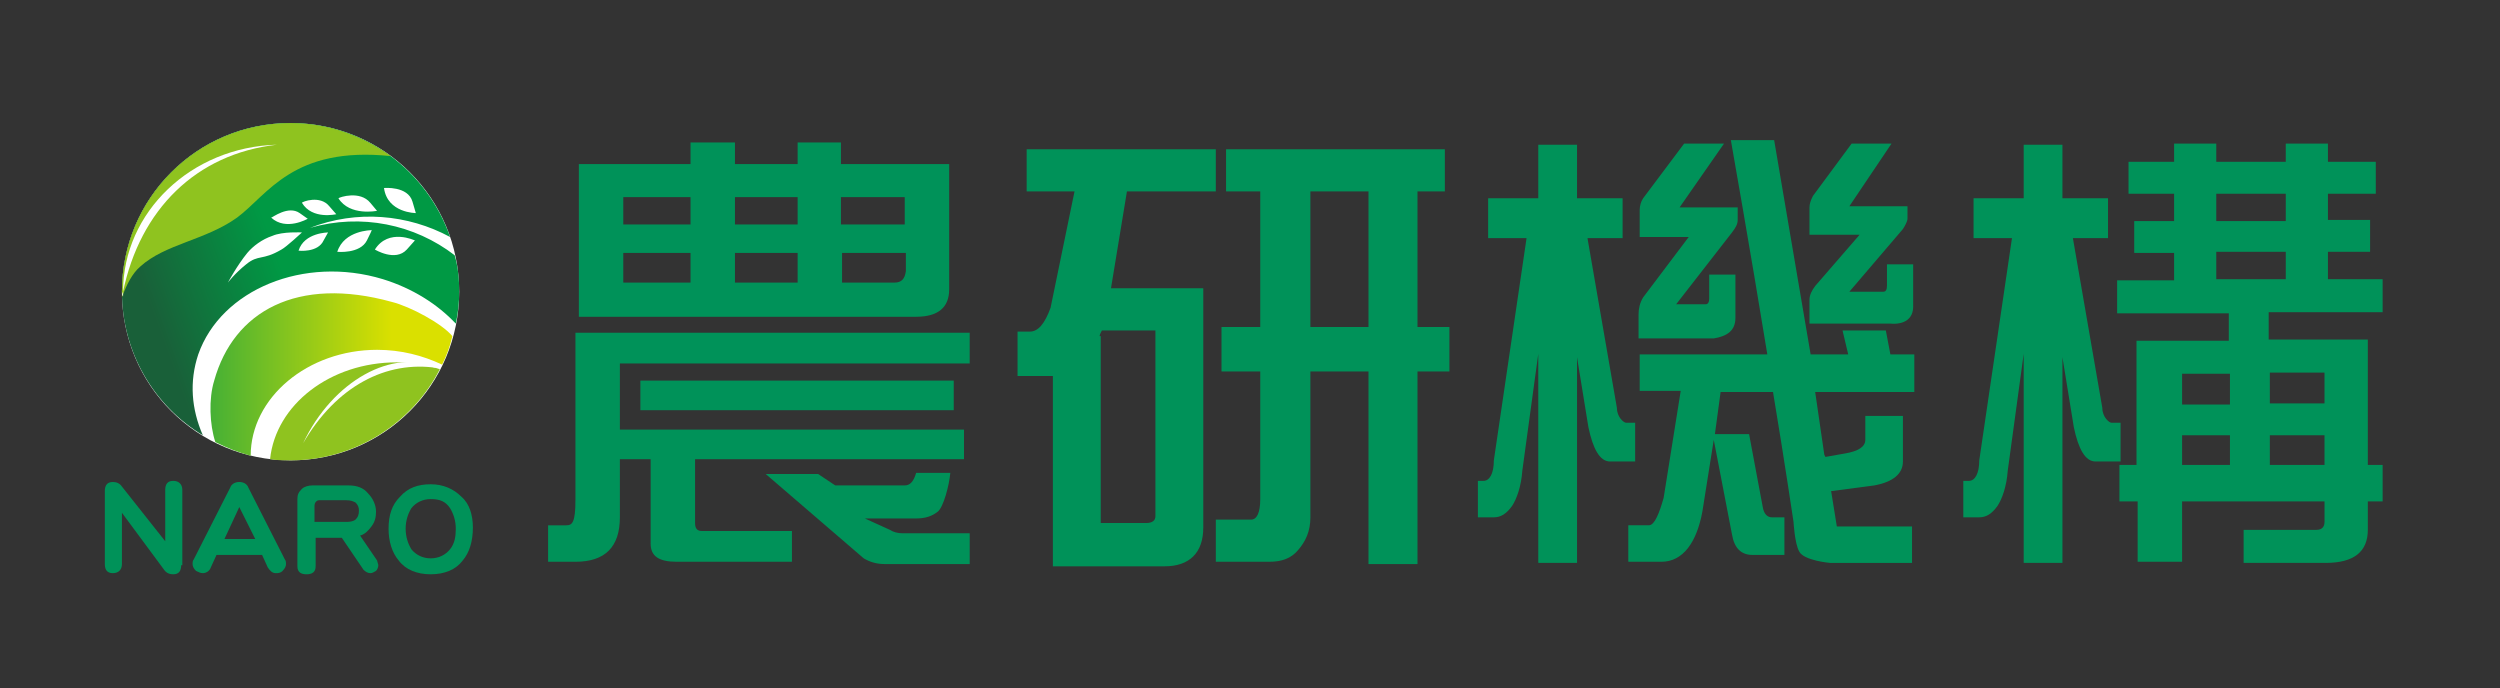
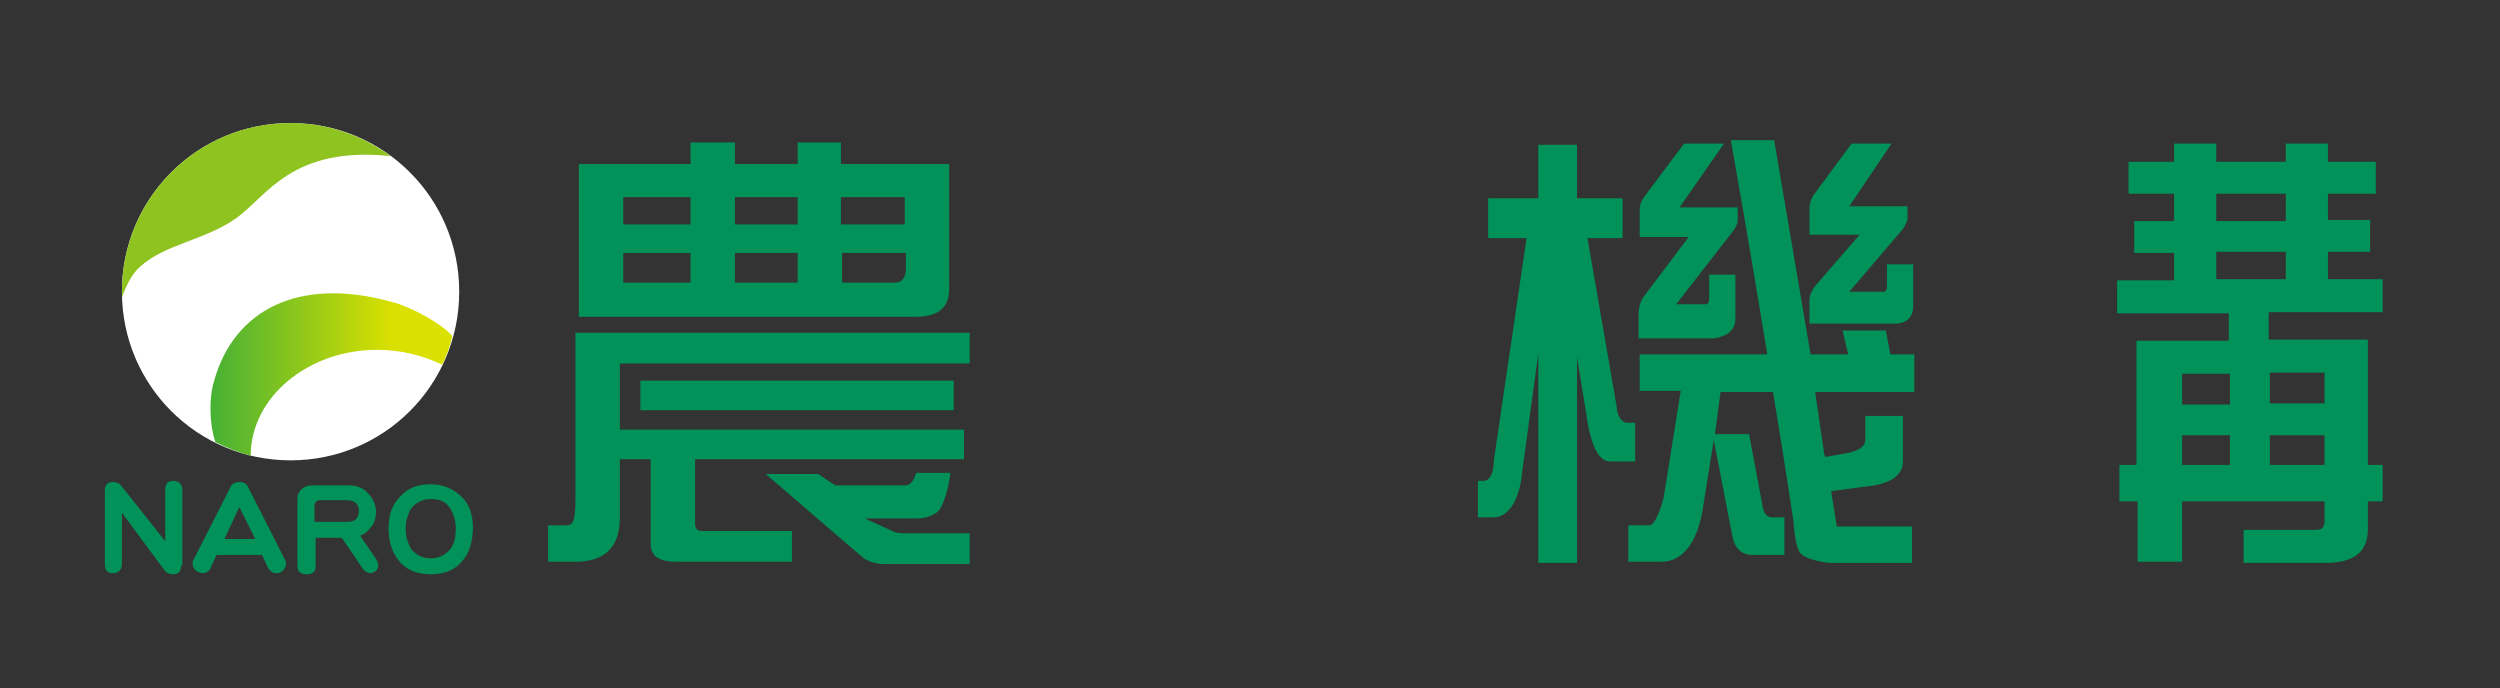
<svg xmlns="http://www.w3.org/2000/svg" version="1.1" id="レイヤー_1" x="0px" y="0px" viewBox="0 0 219.4 60.4" style="enable-background:new 0 0 219.4 60.4;" xml:space="preserve">
  <rect x="0" y="0" width="219.4" height="60.4" fill="#333333" stroke="none" />
  <style type="text/css">
	.st0{fill:#FFFFFF;}
	.st1{fill:url(#SVGID_1_);}
	.st2{fill:#8FC31F;}
	.st3{fill:url(#SVGID_2_);}
	.st4{fill:#009259;}
</style>
  <g>
    <path class="st0" d="M40.3,25.6c0,8.2-6.6,14.8-14.8,14.8c-8.2,0-14.8-6.6-14.8-14.8c0-8.2,6.6-14.8,14.8-14.8   C33.7,10.8,40.3,17.4,40.3,25.6z" />
    <g>
      <linearGradient id="SVGID_1_" gradientUnits="userSpaceOnUse" x1="18.432" y1="32.873" x2="39.728" y2="32.873">
        <stop offset="0" style="stop-color:#45B035" />
        <stop offset="0.75" style="stop-color:#DAE000" />
      </linearGradient>
      <path class="st1" d="M33.1,30.7c2.1,0,4,0.5,5.7,1.3c0.4-0.8,0.7-1.6,0.9-2.5c-0.9-1.1-3.7-2.6-5.3-3c-8.3-2.3-13.9,0.8-15.6,6.9    c-0.5,1.6-0.4,3.9,0.1,5.4c1,0.5,2,0.9,3.1,1.2C22,34.9,27,30.7,33.1,30.7z" />
-       <path class="st2" d="M34.8,31.8c-5.8,0-10.6,3.7-11.1,8.5c0.6,0.1,1.2,0.1,1.8,0.1c5.7,0,10.7-3.3,13.1-8    C37.4,32,36.1,31.8,34.8,31.8z" />
      <linearGradient id="SVGID_2_" gradientUnits="userSpaceOnUse" x1="10.655" y1="28.041" x2="38.436" y2="17.93">
        <stop offset="9.378570e-02" style="stop-color:#196039" />
        <stop offset="0.5" style="stop-color:#009944" />
      </linearGradient>
-       <path class="st3" d="M40,28.4c0.2-0.9,0.3-1.9,0.3-2.8c0-1.1-0.1-2.2-0.4-3.2c-3.5-2.7-8.2-3.7-12.7-2.4c4.1-1.6,8.6-1.2,12.3,0.8    c-2-5.8-7.5-10-14-10c-8.2,0-14.8,6.6-14.8,14.8c0,5.3,2.8,10,7.1,12.6c-1-2.3-1.2-4.7-0.4-7.1c2-5.7,9.3-8.7,16.2-6.6    C36.2,25.3,38.4,26.7,40,28.4z M36.2,17.7c0.4,1.4,0.3,1,0.3,1s-2.5,0-2.8-2.2C33.7,16.5,35.8,16.3,36.2,17.7z M32.5,17.8    c0.9,1.1,0.6,0.7,0.6,0.7s-2.4,0.5-3.4-1.1C29.8,17.3,31.6,16.7,32.5,17.8z M28.9,18.1c0.8,0.9,0.6,0.7,0.6,0.7s-2.1,0.5-3-1    C26.5,17.7,28.1,17.1,28.9,18.1z M26.3,18.7c1,0.7,0.7,0.5,0.7,0.5s-1.9,1.1-3.2-0.1C23.9,19.1,25.3,18,26.3,18.7z M21.6,23.2    C20.6,24,20,24.8,20,24.8s0.8-1.5,1.7-2.6c0.5-0.6,1.3-1.2,2.2-1.5c0.9-0.4,2.6-0.3,2.6-0.3s-1.4,1.3-1.8,1.5    C23,22.9,22.7,22.3,21.6,23.2z M28.4,21.1c-0.5,1.1-2.2,0.9-2.2,0.9c0.5-1.6,2.6-1.6,2.6-1.6S29,20,28.4,21.1z M32.2,21.1    c-0.6,1.2-2.6,1-2.6,1c0.6-1.9,3-1.9,3-1.9S32.8,19.9,32.2,21.1z M35.7,21.9c-1,1.1-2.8,0-2.8,0c1.2-1.9,3.5-0.8,3.5-0.8    S36.7,20.8,35.7,21.9z" />
      <path class="st2" d="M34.3,13.7c-2.5-1.8-5.5-2.9-8.8-2.9c-8.2,0-14.8,6.6-14.8,14.8c0,0.2,0,0.3,0,0.5c0.4-1.1,0.9-2.1,1.6-2.7    c2.2-2,5.7-2.3,8.5-4.3C23.5,17.1,25.7,12.8,34.3,13.7z" />
-       <path class="st0" d="M10.8,25.6c1.5-7.2,6.4-12.1,13.5-12.9C16.8,12.9,10.8,18.6,10.8,25.6c0,0.2,0,0.3,0,0.4c0,0,0,0,0,0    C10.7,25.9,10.7,25.8,10.8,25.6z" />
      <path class="st0" d="M38.4,32.3c-4.5-0.7-8.9,1.6-11.8,6.6C29.2,33.4,34.5,30.5,38.4,32.3c0.1,0,0.2,0.1,0.3,0.1c0,0,0,0,0,0    C38.5,32.3,38.5,32.3,38.4,32.3z" />
    </g>
    <g>
      <path class="st4" d="M15.9,49.6c0,0.5-0.2,0.8-0.7,0.8c-0.3,0-0.6-0.1-0.8-0.4L10.7,45v4.5c0,0.5-0.3,0.8-0.8,0.8    c-0.5,0-0.7-0.3-0.7-0.8v-6.4c0-0.5,0.2-0.8,0.7-0.8c0.3,0,0.6,0.1,0.8,0.4l3.8,4.8v-4.5c0-0.5,0.2-0.8,0.7-0.8    c0.5,0,0.8,0.3,0.8,0.8V49.6z" />
      <path class="st4" d="M25.1,49.5c0,0.2-0.1,0.4-0.3,0.6c-0.2,0.2-0.4,0.2-0.6,0.2c-0.3,0-0.5-0.2-0.7-0.5L23,48.7h-4l-0.5,1.1    c-0.1,0.3-0.4,0.5-0.7,0.5c-0.2,0-0.4-0.1-0.6-0.2c-0.2-0.2-0.3-0.4-0.3-0.6c0-0.1,0-0.3,0.1-0.4l3.2-6.3c0.1-0.3,0.4-0.5,0.8-0.5    c0.4,0,0.7,0.2,0.8,0.5l3.2,6.3C25.1,49.2,25.1,49.4,25.1,49.5z M22.4,47.3L21,44.5l-1.3,2.8H22.4z" />
      <path class="st4" d="M33.2,49.6c0,0.2-0.1,0.4-0.2,0.5c-0.2,0.1-0.3,0.2-0.5,0.2c-0.2,0-0.4-0.1-0.6-0.3l-1.9-2.8h-2.3v2.5    c0,0.5-0.3,0.7-0.8,0.7c-0.5,0-0.8-0.2-0.8-0.7v-5.9c0-0.4,0.1-0.6,0.4-0.9c0.2-0.2,0.6-0.3,0.9-0.3h3.2c0.7,0,1.3,0.2,1.7,0.7    c0.4,0.4,0.7,1,0.7,1.6c0,0.5-0.1,0.9-0.4,1.3c-0.3,0.4-0.6,0.7-1,0.8l1.5,2.2C33.1,49.3,33.2,49.5,33.2,49.6z M31.5,44.8    c0-0.3-0.1-0.5-0.3-0.7c-0.2-0.1-0.4-0.2-0.8-0.2H28c-0.2,0-0.4,0.2-0.4,0.5v1.4h2.9c0.3,0,0.6-0.1,0.7-0.2    C31.4,45.4,31.5,45.2,31.5,44.8z" />
      <path class="st4" d="M41.5,46.3c0,1.2-0.3,2.2-0.9,2.9c-0.6,0.8-1.6,1.2-2.8,1.2c-1.2,0-2.2-0.4-2.8-1.2c-0.6-0.7-0.9-1.7-0.9-2.8    c0-1.2,0.3-2.1,1-2.8c0.7-0.8,1.6-1.1,2.7-1.1c1.1,0,2,0.4,2.7,1.1C41.2,44.2,41.5,45.2,41.5,46.3z M40,46.4    c0-0.7-0.2-1.3-0.5-1.8c-0.4-0.6-0.9-0.8-1.7-0.8c-0.7,0-1.3,0.3-1.7,0.8c-0.3,0.5-0.5,1.1-0.5,1.8c0,0.7,0.2,1.3,0.5,1.8    c0.4,0.5,1,0.8,1.7,0.8c0.7,0,1.3-0.3,1.7-0.8C39.9,47.7,40,47.1,40,46.4z" />
    </g>
  </g>
  <path class="st4" d="M78.5,24.8h-4.6v-2.6h5.6v1.6C79.4,24.5,79.1,24.8,78.5,24.8z M50.8,14.4v13.4h29.6c1.9,0,2.9-0.8,2.9-2.4V14.4  h-9.5v-1.9H70v1.9h-5.5v-1.9h-3.9v1.9H50.8z M70,24.8h-5.5v-2.6H70V24.8z M60.6,24.8h-5.9v-2.6h5.9V24.8z M54.7,19.7v-2.4h5.9v2.4  H54.7z M64.5,17.3H70v2.4h-5.5V17.3z M73.8,17.3h5.6v2.4h-5.6V17.3z M85.1,29.2H50.5v14.7c0,2-0.3,2.2-0.8,2.2h-1.6v3.2h2.4  c2.6,0,3.9-1.3,3.9-3.9v-5.1h2.7v7.4c0,1.1,0.7,1.6,2.3,1.6h10.1v-2.7h-7.9c-0.4,0-0.6-0.2-0.6-0.7v-5.6h23.6v-2.6H54.4v-5.8h30.7  V29.2z M83.6,33.4H56.2v2.6h27.5V33.4z M71.8,41.6h-4.6l8.6,7.4c0.5,0.3,1.1,0.5,1.8,0.5h7.5l0-2.7h-5.9c-0.4,0-0.8-0.1-1.1-0.3  l-2.2-1h4.5c0.8,0,1.4-0.2,1.9-0.6c0.5-0.4,1-2.3,1.1-3.4h-3c-0.2,0.7-0.5,1.1-1,1.1h-6.1L71.8,41.6z" />
-   <path class="st4" d="M96.5,29.5c0-0.1,0.1-0.3,0.2-0.5h4.7v16.3c0,0.4-0.3,0.6-0.8,0.6h-4V29.5z M106.6,13.1H90.1v3.7h4.2L92.2,27  c-0.5,1.4-1.1,2.1-1.8,2.1h-1.1v3.9h2.6c0.2,0,0.3,0,0.5,0v16.7h9.8c2.2,0,3.4-1.2,3.4-3.4V25.3h-8.1l1.4-8.5h7.8V13.1z M126.9,13.1  h-19.3v3.7h3v11.9h-3.4v3.9h3.4v11.2c0,1.2-0.3,1.8-0.8,1.8h-3.1v3.7h4.7c1.1,0,1.9-0.3,2.5-1c0.7-0.8,1.1-1.7,1.1-2.9V32.6h5.1  v16.9h4.3V32.6h2.8v-3.9h-2.8V16.8h2.4V13.1z M120.1,28.7H115V16.8h5.1V28.7z" />
  <g>
    <path class="st4" d="M152.3,27.9v-3.8H150v2.1c0,0.3-0.1,0.5-0.3,0.5h-2.6l4.9-6.3c0.3-0.4,0.5-0.7,0.5-1.1v-1.1h-5.1l3.9-5.6h-3.5   l-3.6,4.8c-0.2,0.3-0.3,0.7-0.3,1v2.4h4.3l-4,5.3c-0.3,0.5-0.4,1-0.4,1.5v2.1h6.6C151.6,29.5,152.3,29,152.3,27.9z" />
    <path class="st4" d="M167.9,26.9v-3.7h-2.3v1.9c0,0.3-0.1,0.5-0.3,0.5h-3l4.7-5.5c0.2-0.3,0.4-0.7,0.4-0.9v-1.1h-5.1l3.7-5.5h-3.5   l-3.4,4.6c-0.2,0.4-0.3,0.7-0.3,1v2.4h4.4l-3.9,4.5c-0.3,0.4-0.5,0.8-0.5,1.2v2.1h7.1C167.1,28.5,167.9,28,167.9,26.9z" />
    <path class="st4" d="M168,34.3v-3.2h-2.1l-0.4-2.1h-3.8l0.5,2.1h-3.3l-3.2-18.8h-3.8c0,0,1.7,9.6,3.2,18.8h-1.2h-10v3.2h3.6   l-1.5,9.4c-0.4,1.4-0.8,2.4-1.3,2.4h-1.8v3.2h2.9c1.9,0,3.1-1.7,3.6-4.4l1-6.3l1.6,8.3c0.2,1.2,0.8,1.8,1.8,1.8h2.8v-3.3h-1.1   c-0.4,0-0.7-0.3-0.8-0.9l-1.2-6.4h-3l0.5-3.7h4.6c1,6,1.8,11.4,1.8,11.4s0.1,1.9,0.5,2.6c0.4,0.8,2.7,1,2.7,1h1.1v0h6.1v-3.2h-6.6   l-0.5-3.1l3.8-0.5c1.6-0.3,2.5-1,2.5-2.1v-4h-3.3v2.1c0,0.6-0.6,1-1.8,1.2l-1.7,0.3l-0.1-0.2l-0.8-5.5H168z" />
  </g>
-   <path class="st4" d="M185,20.9h-4v28.5h-3.4V20.9h-4.4v-3.5h4.4v-4.7h3.4v4.7h4V20.9z M179,20.8l-2.8,20.5c-0.1,1.4-0.5,2.5-0.9,3.1  c-0.5,0.7-1,1-1.6,1h-1.4v-3.2h0.5c0.5,0,0.9-0.6,0.9-1.8l2.9-19.7H179z M181.9,20.8l2.6,15c0,0.8,0.6,1.3,0.8,1.3h0.8v3.4h-2.2  c-0.9,0-1.5-1.1-1.9-3l-2.7-16.6H181.9z" />
  <path class="st4" d="M142.4,20.9h-4v28.5h-3.4V20.9h-4.4v-3.5h4.4v-4.7h3.4v4.7h4V20.9z M136.4,20.8l-2.8,20.5  c-0.1,1.4-0.5,2.5-0.9,3.1c-0.5,0.7-1,1-1.6,1h-1.4v-3.2h0.5c0.5,0,0.9-0.6,0.9-1.8l2.9-19.7H136.4z M139.3,20.8l2.6,15  c0,0.8,0.6,1.3,0.8,1.3h0.8v3.4h-2.2c-0.9,0-1.5-1.1-1.9-3l-2.7-16.6H139.3z" />
  <path class="st4" d="M191.5,40.8v-2.6h4.2v2.6H191.5z M208.5,14.2h-4.2v-1.6h-3.7v1.6h-6.1v-1.6h-3.7v1.6h-4V17h4v2.4h-3.5v2.8h3.5  v2.4h-5v2.9h9.8v2.4h-8.1v10.9H186V44h1.6v5.3h3.9V44H204v1.8c0,0.4-0.2,0.7-0.7,0.7h-6.4v2.9h7.2c2.5,0,3.7-1,3.7-2.9V44h1.3v-3.2  h-1.3V29.8h-8.7v-2.4h10v-2.9h-4.8v-2.4h3.7v-2.8h-3.7V17h4.2V14.2z M199.2,40.8v-2.6h4.8v2.6H199.2z M194.5,24.5v-2.4h6.1v2.4  H194.5z M200.6,19.4h-6.1V17h6.1V19.4z M191.5,35.5v-2.7h4.2v2.7H191.5z M199.2,32.7h4.8v2.7h-4.8V32.7z" />
  <g>
</g>
  <g>
</g>
  <g>
</g>
  <g>
</g>
  <g>
</g>
  <g>
</g>
  <g>
</g>
  <g>
</g>
  <g>
</g>
  <g>
</g>
  <g>
</g>
  <g>
</g>
  <g>
</g>
  <g>
</g>
  <g>
</g>
</svg>